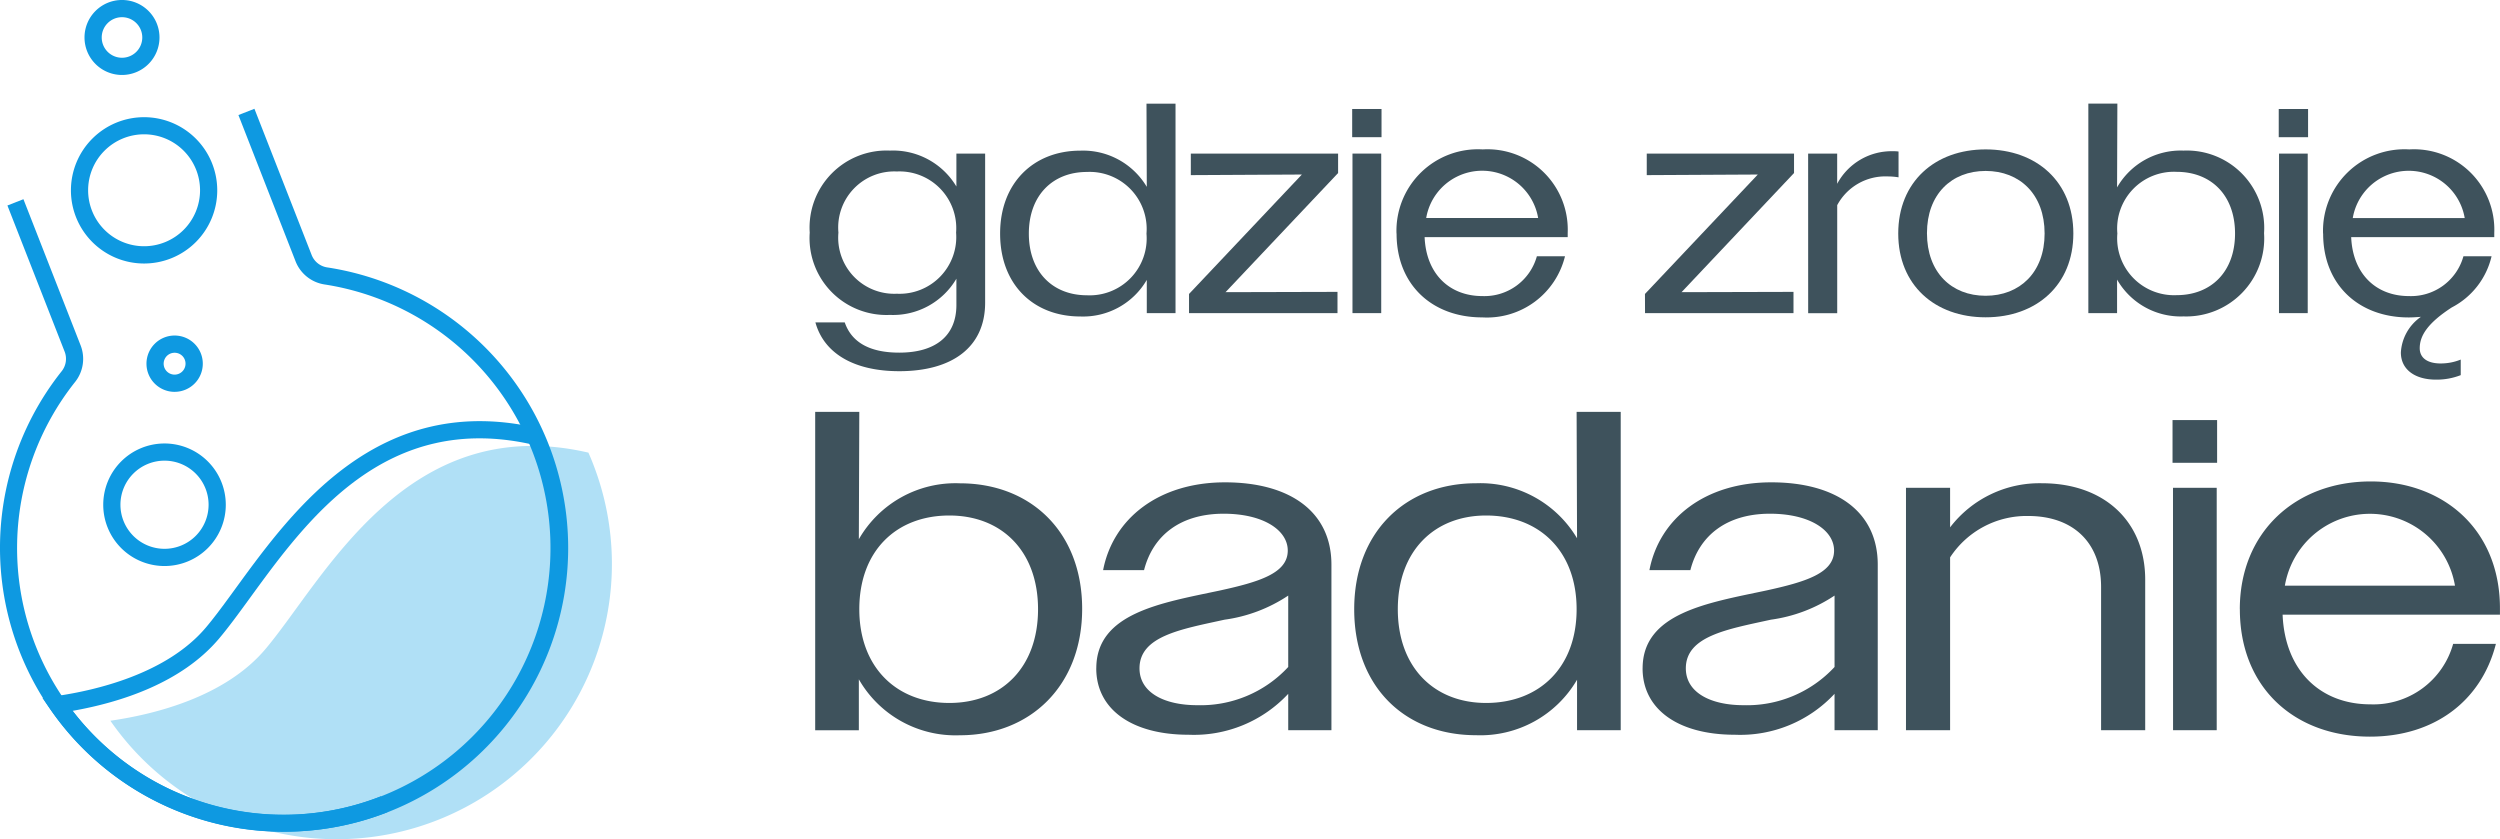
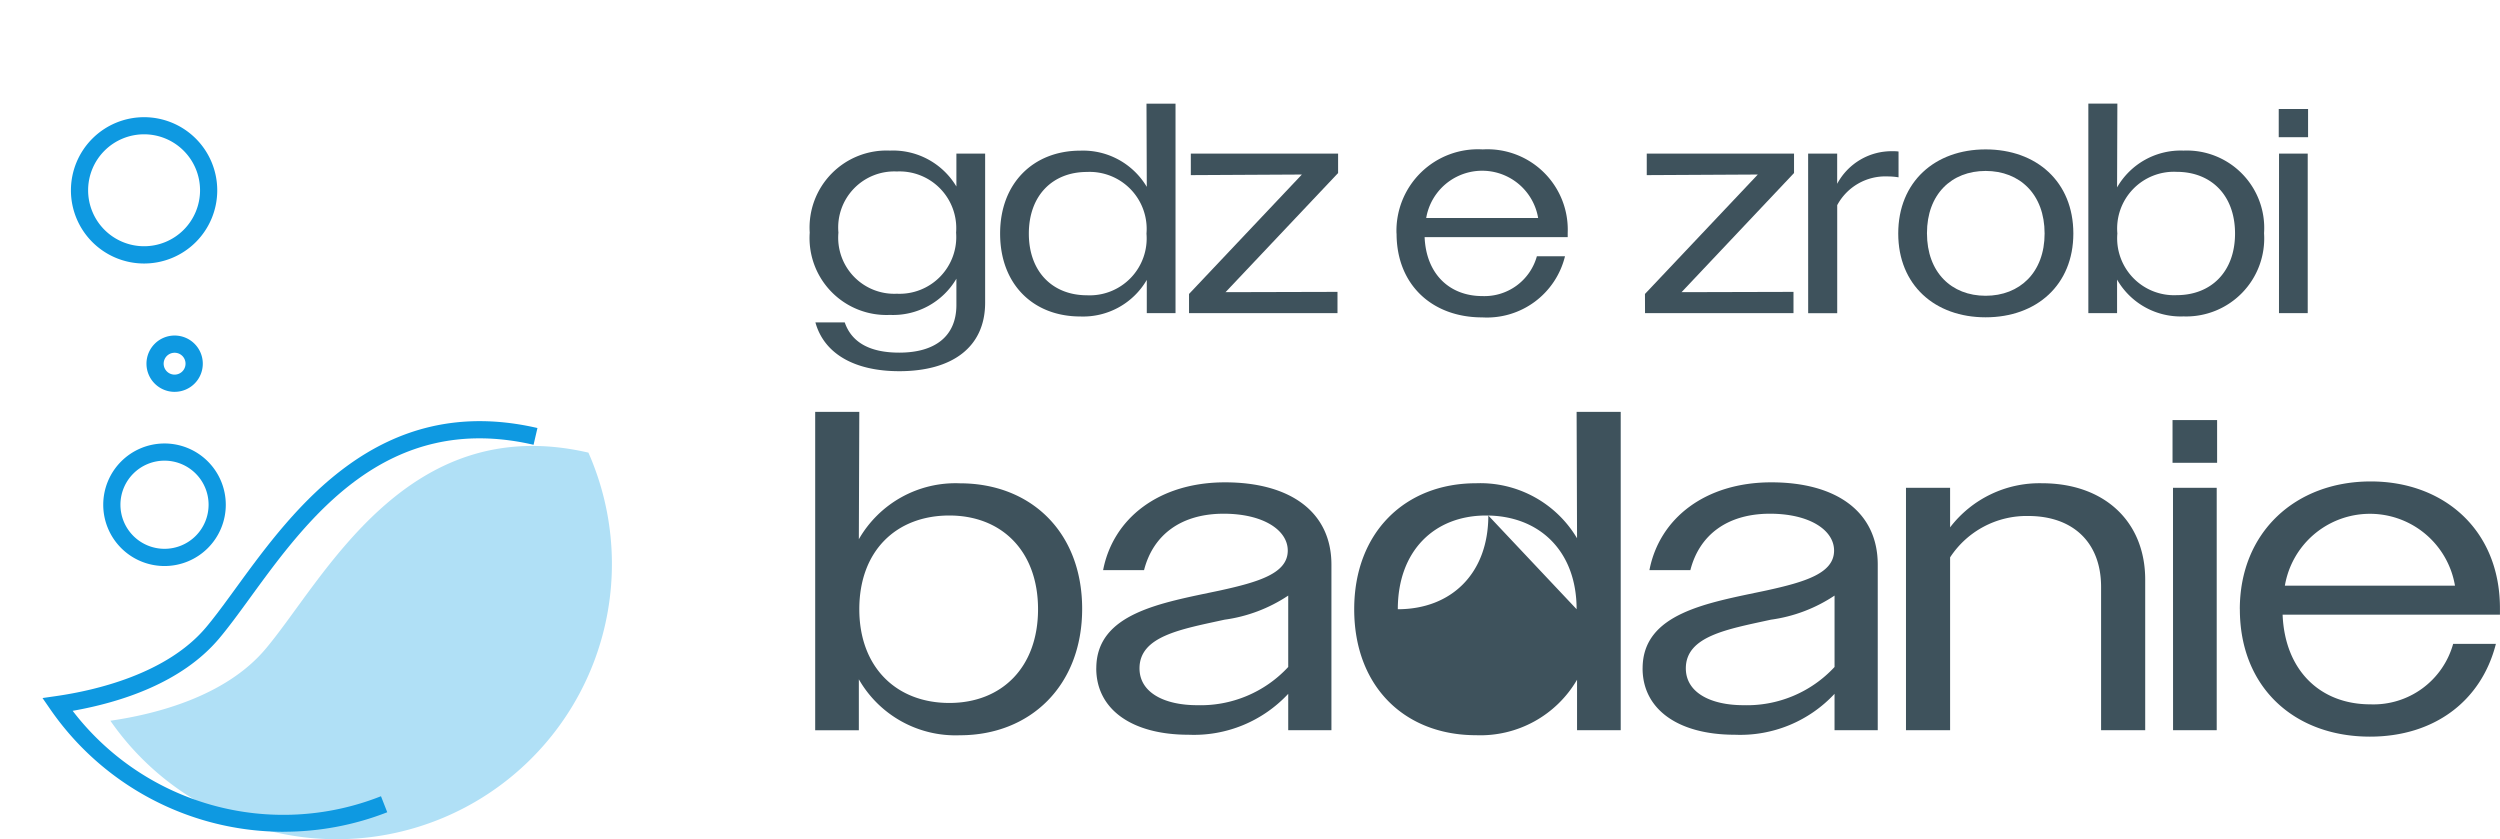
<svg xmlns="http://www.w3.org/2000/svg" viewBox="0 0 184.056 61.789">
  <g transform="translate(0 0)">
    <g>
      <path d="M43.665,34.156A20.266,20.266,0,0,1,8.126,53.062c3.3-.476,8.442-1.766,11.4-5.257,4.289-5.061,10.332-17.6,23.794-14.481.119.272.238.549.345.832" fill="#b0e0f6" />
-       <path d="M20.971,61.228A20.893,20.893,0,0,1,4.548,27.321a1.463,1.463,0,0,0,.208-1.44L.546,15.129l1.179-.463L5.934,25.424a2.732,2.732,0,0,1-.4,2.69,19.635,19.635,0,1,0,18.338-7.175,2.734,2.734,0,0,1-2.117-1.713L17.553,8.47l1.179-.461,4.209,10.757a1.462,1.462,0,0,0,1.13.918A20.891,20.891,0,0,1,20.979,61.23" fill="#0e99e1" />
      <path d="M20.889,61.238A20.883,20.883,0,0,1,3.711,52.232l-.581-.84,1.011-.146c2.867-.413,8.111-1.617,11.009-5.037.687-.813,1.444-1.853,2.244-2.954C21.585,37.506,27.9,28.816,39.568,31.512l-.286,1.234C28.435,30.243,22.646,38.192,18.419,44c-.815,1.12-1.586,2.179-2.3,3.024C13.38,50.261,8.931,51.7,5.349,52.333a19.542,19.542,0,0,0,22.7,6.288l.461,1.179a20.9,20.9,0,0,1-7.625,1.434" fill="#0e99e1" />
      <path d="M12.112,41.672a4.511,4.511,0,1,1,4.511-4.512,4.511,4.511,0,0,1-4.511,4.512Zm0-7.757a3.245,3.245,0,1,0,3.245,3.245,3.245,3.245,0,0,0-3.245-3.245" fill="#0e99e1" />
      <path d="M12.859,28.849a2.073,2.073,0,1,1,2.071-2.073h0a2.072,2.072,0,0,1-2.071,2.072m0-2.877a.805.805,0,1,0,.8.805.8.8,0,0,0-.8-.805" fill="#0e99e1" />
      <path d="M10.608,19.4a5.386,5.386,0,1,1,5.386-5.387A5.385,5.385,0,0,1,10.608,19.4Zm0-9.512a4.12,4.12,0,1,0,4.12,4.12,4.121,4.121,0,0,0-4.12-4.12" fill="#0e99e1" />
-       <path d="M8.982,5.519a2.76,2.76,0,1,1,2.76-2.76,2.76,2.76,0,0,1-2.76,2.76m0-4.253a1.493,1.493,0,1,0,1.493,1.493A1.493,1.493,0,0,0,8.982,1.266" fill="#0e99e1" />
      <path d="M59.614,17.125a5.669,5.669,0,0,1,5.906-6.038,5.431,5.431,0,0,1,4.892,2.645V11.307h2.116V22.282c0,3.283-2.425,5.046-6.325,5.046-3.283,0-5.531-1.278-6.171-3.592h2.16c.507,1.476,1.851,2.226,4.011,2.226,2.622,0,4.187-1.19,4.209-3.46V20.519a5.406,5.406,0,0,1-4.892,2.666,5.663,5.663,0,0,1-5.906-6.06m10.776,0a4.178,4.178,0,0,0-4.363-4.5,4.128,4.128,0,0,0-4.3,4.5,4.128,4.128,0,0,0,4.3,4.5,4.177,4.177,0,0,0,4.363-4.5" fill="#3e525c" />
      <path d="M73.631,17.191c0-3.724,2.468-6.1,5.906-6.1a5.456,5.456,0,0,1,4.892,2.666l-.022-6.126h2.138V23.053H84.429V20.607A5.422,5.422,0,0,1,79.537,23.3c-3.46,0-5.906-2.358-5.906-6.1m10.776,0a4.2,4.2,0,0,0-4.385-4.54c-2.513,0-4.276,1.719-4.276,4.54s1.763,4.539,4.276,4.539a4.194,4.194,0,0,0,4.385-4.539" fill="#3e525c" />
      <path d="M87.539,21.642l8.308-8.793-8.176.044V11.307H98.514v1.432L90.228,21.51l8.241-.022v1.564H87.539Z" fill="#3e525c" />
-       <path d="M99.551,8.024h2.16V10.1h-2.16Zm.022,3.283h2.116V23.053H99.573Z" fill="#3e525c" />
      <path d="M102.813,17.191A6,6,0,0,1,109.159,11a5.916,5.916,0,0,1,6.259,6.148v.308H104.884c.11,2.711,1.829,4.342,4.253,4.342a4.006,4.006,0,0,0,4.011-2.931h2.071a5.917,5.917,0,0,1-6.1,4.5c-3.658,0-6.3-2.381-6.3-6.171m2.181-1.146h8.242a4.18,4.18,0,0,0-8.242,0" fill="#3e525c" />
      <path d="M121.106,21.642l8.308-8.793-8.176.044V11.307h10.843v1.432L123.8,21.51l8.241-.022v1.564h-10.93Z" fill="#3e525c" />
      <path d="M133.119,11.307h2.138v2.226a4.543,4.543,0,0,1,4.1-2.4,2.662,2.662,0,0,1,.418.022v1.9a5.09,5.09,0,0,0-.815-.066,4.019,4.019,0,0,0-3.7,2.115v7.956h-2.138Z" fill="#3e525c" />
      <path d="M139.753,17.191c0-3.812,2.71-6.192,6.434-6.192,3.747,0,6.458,2.38,6.458,6.192,0,3.79-2.711,6.17-6.458,6.17s-6.434-2.38-6.434-6.17m10.776,0c0-2.887-1.829-4.606-4.342-4.606s-4.319,1.719-4.319,4.584c0,2.887,1.807,4.606,4.319,4.606s4.342-1.719,4.342-4.584" fill="#3e525c" />
      <path d="M153.749,7.627h2.137l-.022,6.17a5.4,5.4,0,0,1,4.892-2.71,5.7,5.7,0,0,1,5.929,6.082,5.746,5.746,0,0,1-5.929,6.126,5.4,5.4,0,0,1-4.892-2.711v2.469h-2.115Zm10.8,9.564c0-2.821-1.763-4.54-4.3-4.54a4.179,4.179,0,0,0-4.364,4.54,4.189,4.189,0,0,0,4.364,4.539c2.534,0,4.3-1.718,4.3-4.539" fill="#3e525c" />
      <path d="M167.766,8.024h2.16V10.1h-2.16Zm.022,3.283H169.9V23.053h-2.116Z" fill="#3e525c" />
-       <path d="M171.029,17.191A6,6,0,0,1,177.375,11a5.916,5.916,0,0,1,6.259,6.148v.308H173.1c.11,2.711,1.829,4.342,4.253,4.342a4.006,4.006,0,0,0,4.011-2.931h2.071a5.7,5.7,0,0,1-2.931,3.768c-1.762,1.146-2.358,2.072-2.358,3,0,.706.551,1.124,1.543,1.124a3.917,3.917,0,0,0,1.476-.286v1.145a4.824,4.824,0,0,1-1.828.331c-1.521,0-2.579-.727-2.579-2a3.429,3.429,0,0,1,1.477-2.623c-.287.022-.6.045-.9.045-3.658,0-6.3-2.381-6.3-6.171m2.181-1.146h8.242a4.18,4.18,0,0,0-8.242,0" fill="#3e525c" />
      <path d="M60.016,30.321h3.248L63.23,39.7a8.2,8.2,0,0,1,7.434-4.118c5.223,0,9.007,3.582,9.007,9.241s-3.817,9.309-9.007,9.309a8.2,8.2,0,0,1-7.434-4.119v3.75H60.016ZM76.423,44.853c0-4.286-2.679-6.9-6.53-6.9-3.917,0-6.629,2.612-6.629,6.9,0,4.252,2.712,6.9,6.629,6.9,3.851,0,6.53-2.611,6.53-6.9" fill="#3e525c" />
      <path d="M80.712,49.206c0-4.085,4.822-4.822,9.074-5.726,2.913-.637,5.022-1.273,5.022-2.946,0-1.507-1.808-2.713-4.721-2.713-3.114,0-5.19,1.54-5.859,4.152H81.214c.736-3.817,4.118-6.462,8.974-6.462,4.755,0,7.835,2.143,7.835,6.06V53.759H94.842V51.081a9.488,9.488,0,0,1-7.333,3.013c-4.186,0-6.8-1.875-6.8-4.888m7.433,2.712a8.793,8.793,0,0,0,6.7-2.813V43.848a11.173,11.173,0,0,1-4.688,1.775c-3.181.7-6.261,1.2-6.261,3.583,0,1.774,1.808,2.712,4.252,2.712" fill="#3e525c" />
-       <path d="M99.7,44.853c0-5.659,3.75-9.275,8.973-9.275a8.288,8.288,0,0,1,7.433,4.051l-.032-9.308h3.247V53.759h-3.215V50.043a8.239,8.239,0,0,1-7.433,4.085c-5.256,0-8.973-3.583-8.973-9.275m16.374,0c0-4.286-2.746-6.9-6.664-6.9-3.817,0-6.5,2.612-6.5,6.9s2.678,6.9,6.5,6.9c3.918,0,6.664-2.611,6.664-6.9" fill="#3e525c" />
+       <path d="M99.7,44.853c0-5.659,3.75-9.275,8.973-9.275a8.288,8.288,0,0,1,7.433,4.051l-.032-9.308h3.247V53.759h-3.215V50.043a8.239,8.239,0,0,1-7.433,4.085c-5.256,0-8.973-3.583-8.973-9.275m16.374,0c0-4.286-2.746-6.9-6.664-6.9-3.817,0-6.5,2.612-6.5,6.9c3.918,0,6.664-2.611,6.664-6.9" fill="#3e525c" />
      <path d="M120.933,49.206c0-4.085,4.822-4.822,9.074-5.726,2.913-.637,5.022-1.273,5.022-2.946,0-1.507-1.808-2.713-4.721-2.713-3.113,0-5.19,1.54-5.859,4.152h-3.014c.736-3.817,4.119-6.462,8.974-6.462,4.755,0,7.835,2.143,7.835,6.06V53.759h-3.181V51.081a9.488,9.488,0,0,1-7.332,3.013c-4.187,0-6.8-1.875-6.8-4.888m7.433,2.712a8.793,8.793,0,0,0,6.7-2.813V43.848a11.168,11.168,0,0,1-4.687,1.775c-3.181.7-6.262,1.2-6.262,3.583,0,1.774,1.808,2.712,4.252,2.712" fill="#3e525c" />
      <path d="M140.323,35.913h3.248v2.913a8.288,8.288,0,0,1,6.764-3.248c4.587,0,7.6,2.813,7.6,7.1V53.76h-3.248V43.213c0-3.316-2.109-5.224-5.357-5.224a6.728,6.728,0,0,0-5.759,3.047V53.76h-3.248Z" fill="#3e525c" />
      <path d="M159.947,30.925h3.282v3.147h-3.282Zm.034,4.988H163.2V53.76h-3.214Z" fill="#3e525c" />
      <path d="M164.9,44.854c0-5.659,4.084-9.409,9.643-9.409,5.358,0,9.509,3.549,9.509,9.341v.469H168.051c.167,4.119,2.78,6.6,6.463,6.6a6.087,6.087,0,0,0,6.093-4.453h3.147c-1.071,4.219-4.553,6.831-9.274,6.831-5.558,0-9.576-3.617-9.576-9.375m3.314-1.742h12.523a6.351,6.351,0,0,0-12.523,0" fill="#3e525c" />
    </g>
  </g>
</svg>